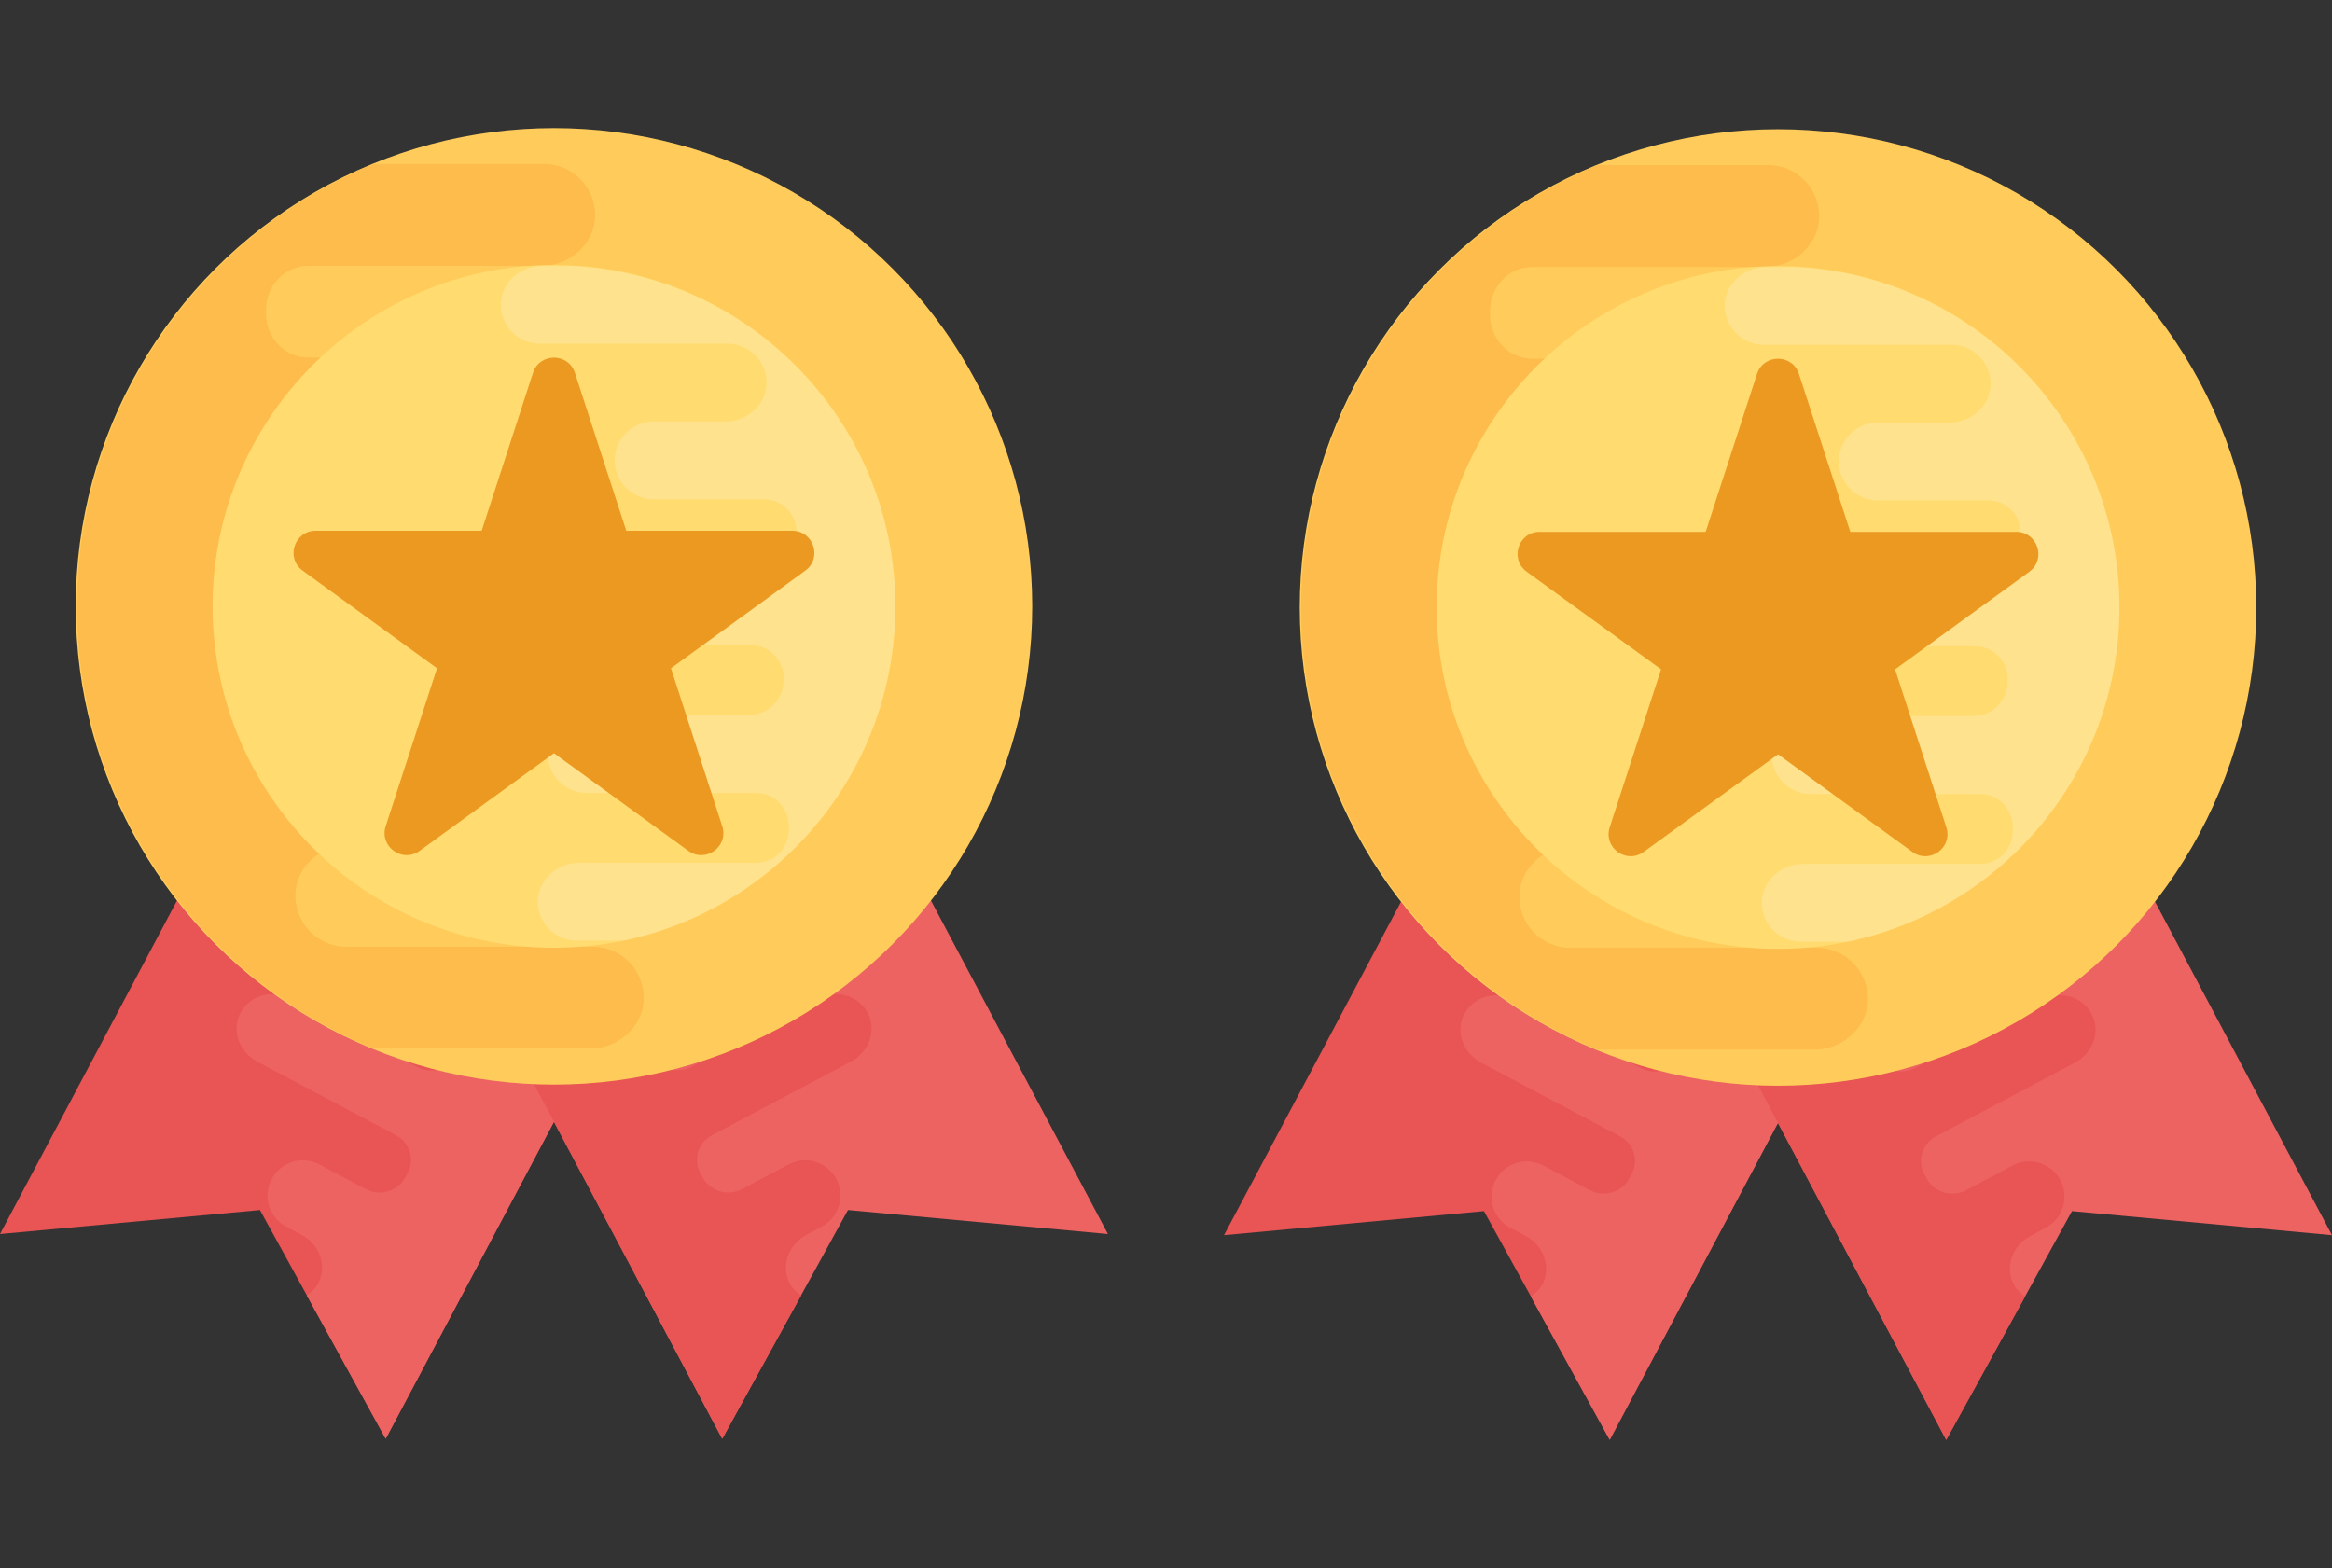
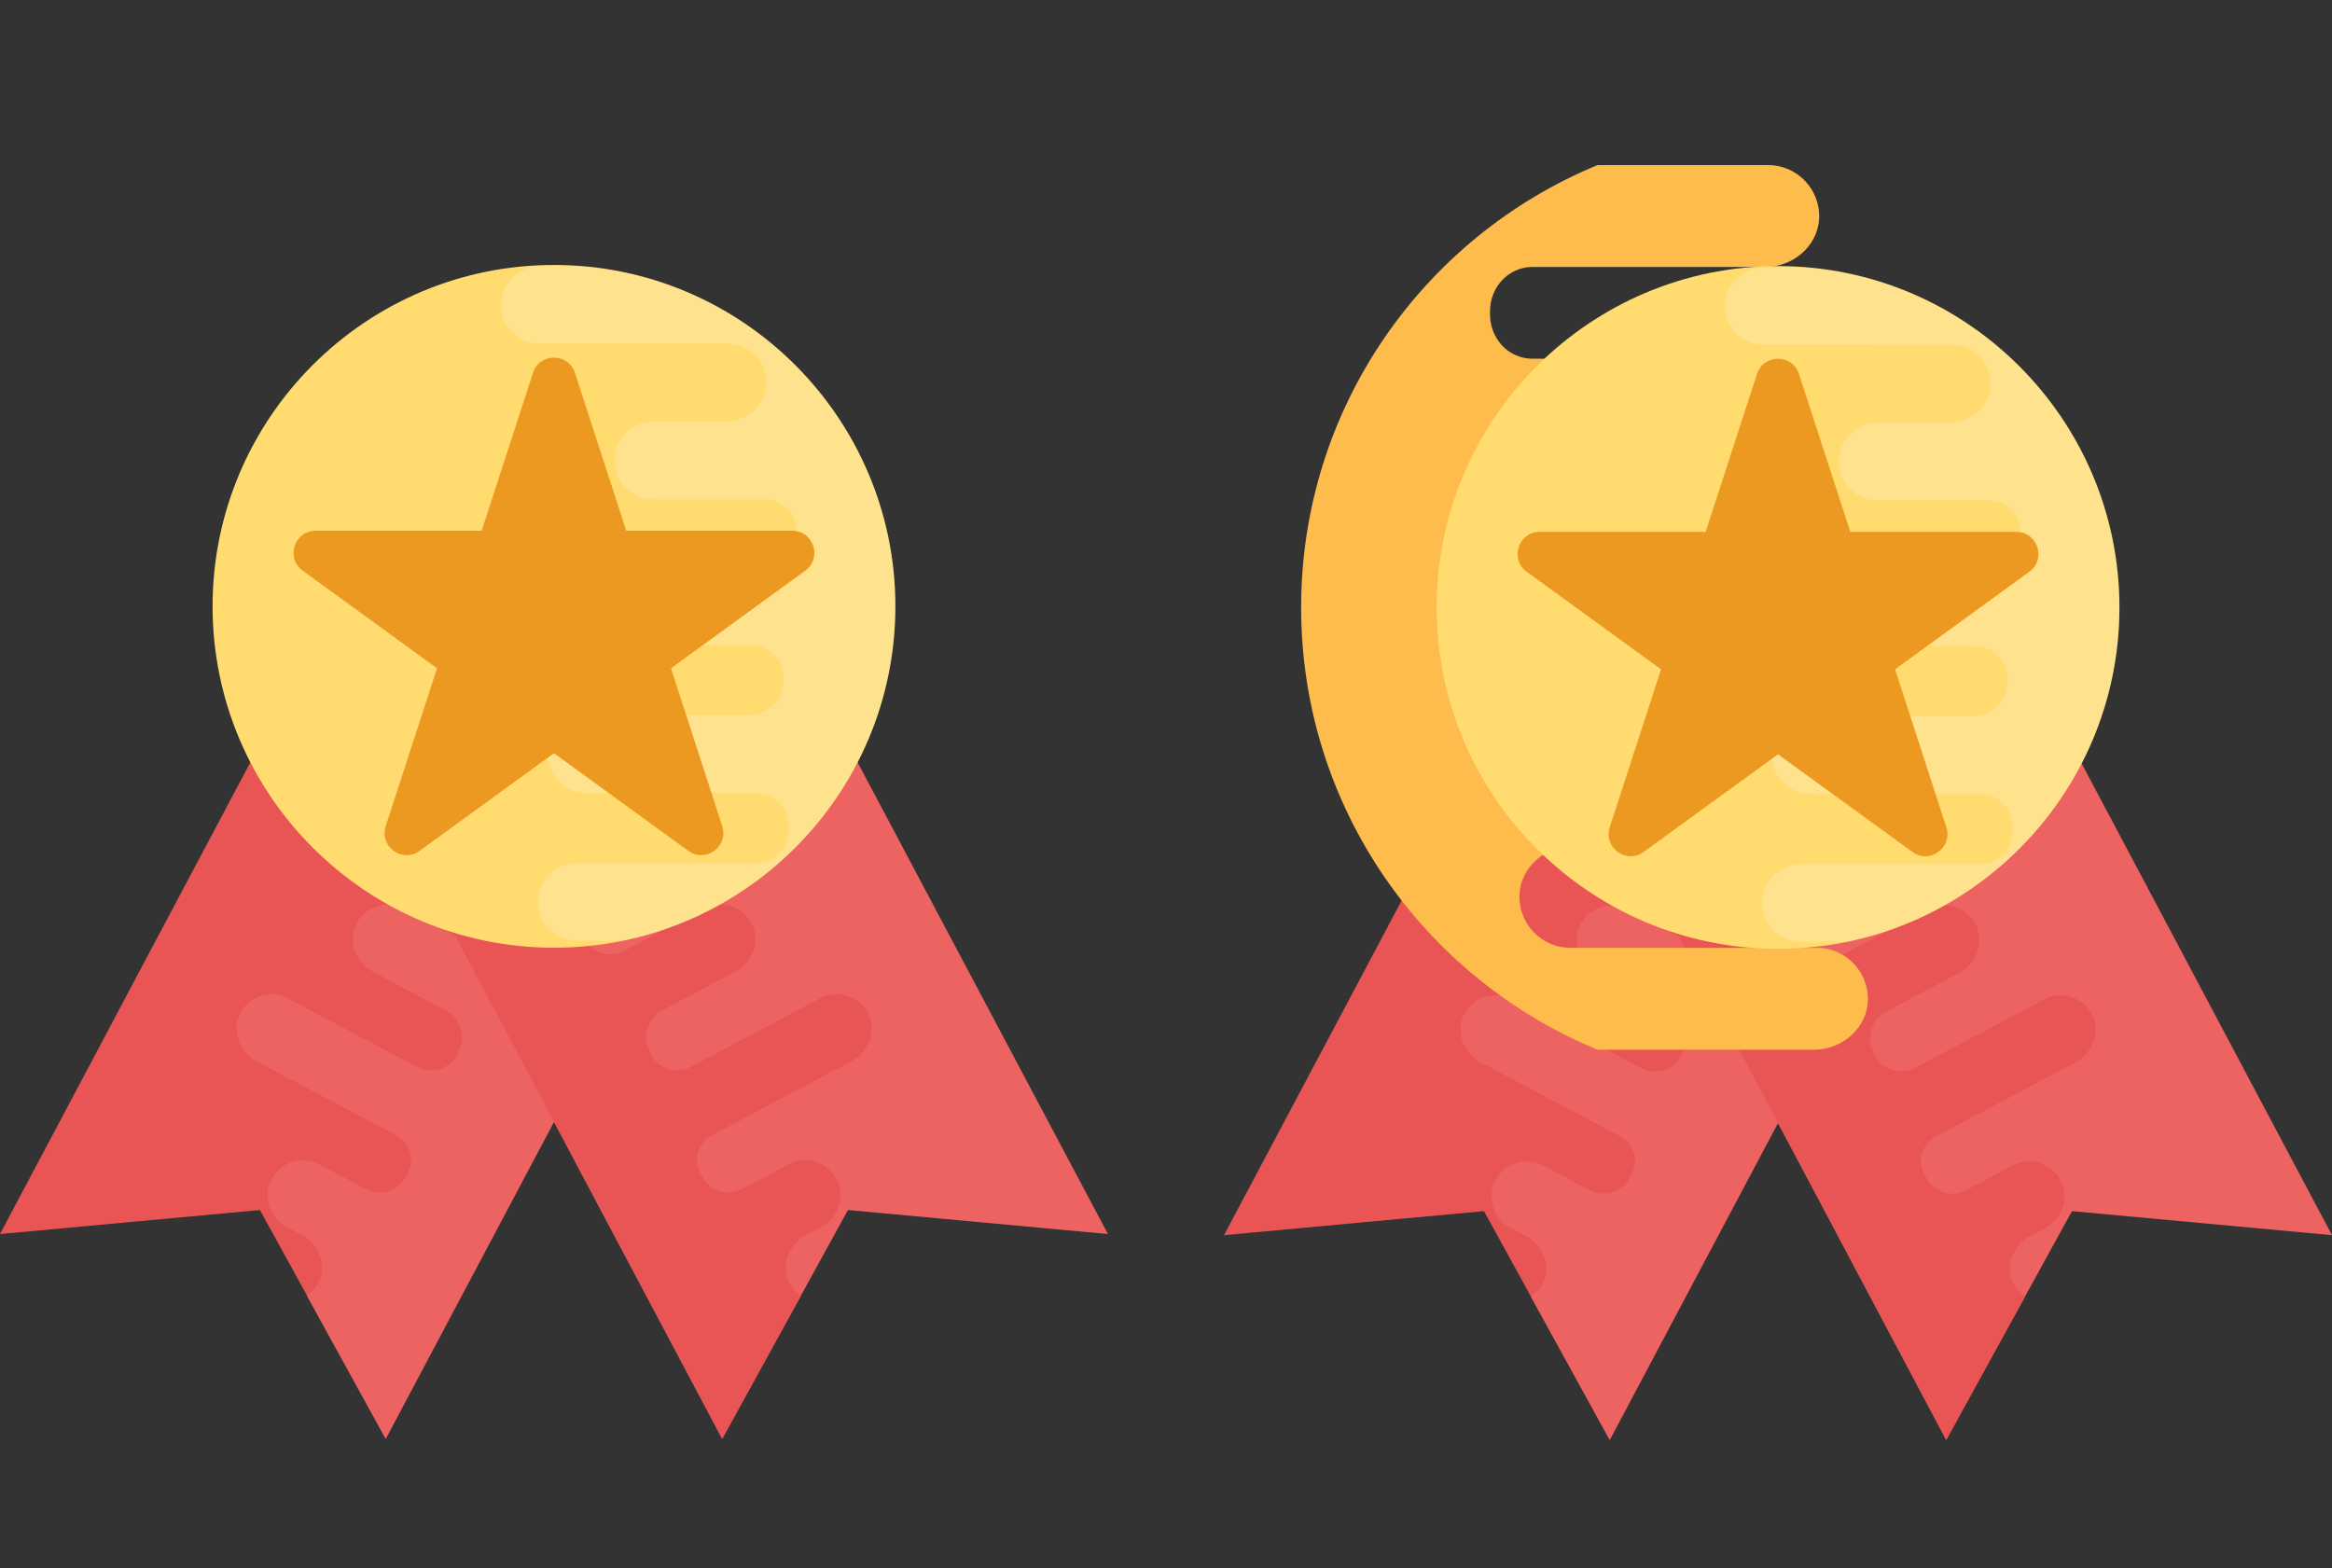
<svg xmlns="http://www.w3.org/2000/svg" version="1.1" id="Слой_1" x="0px" y="0px" width="58px" height="39px" viewBox="0 0 58 39" enable-background="new 0 0 58 39" xml:space="preserve">
  <rect x="0" y="0" width="58" height="39" fill="#333333" stroke="none" />
  <title>2 medals</title>
  <desc>Created with Sketch.</desc>
  <g>
    <polygon fill="#E95454" points="7.119,17.28 0,30.693 6.465,30.096 9.594,35.785 16.713,22.373  " />
    <g>
      <path fill="#ED6362" d="M7.935,31.879c0.199-0.428-0.009-0.941-0.427-1.162l-0.41-0.219c-0.41-0.232-0.566-0.752-0.342-1.172    c0.226-0.428,0.757-0.592,1.185-0.365l1.158,0.615c0.358,0.189,0.806,0.053,0.99-0.307l0.029-0.057    c0.212-0.34,0.087-0.787-0.266-0.975L6.389,26.4c-0.422-0.225-0.629-0.734-0.432-1.164c0.217-0.457,0.766-0.639,1.207-0.402    l3.213,1.705c0.357,0.189,0.806,0.051,0.996-0.307l0.018-0.047l0.005-0.01c0.205-0.377,0.062-0.846-0.317-1.047l-1.802-0.957    c-0.422-0.225-0.629-0.734-0.43-1.17c0.215-0.451,0.766-0.639,1.208-0.402l1.99,1.057c0.372,0.197,0.817,0.031,1.008-0.344    c0.004-0.004,0.004-0.004,0.006-0.01c0.003-0.006,0.003-0.006,0.004-0.01c0.204-0.369,0.092-0.83-0.281-1.027l-2.147-1.141    c-0.417-0.221-0.624-0.73-0.427-1.16c0.218-0.459,0.765-0.639,1.207-0.404l5.297,2.813L9.592,35.785L7.63,32.219    C7.757,32.133,7.867,32.027,7.935,31.879z" />
      <polygon fill="#ED6362" points="20.437,17.28 27.556,30.693 21.09,30.096 17.961,35.785 10.842,22.373   " />
    </g>
    <path fill="#E95454" d="M19.621,31.879c-0.199-0.428,0.01-0.941,0.428-1.162l0.409-0.219c0.409-0.232,0.565-0.752,0.343-1.172   c-0.227-0.428-0.758-0.592-1.186-0.365l-1.158,0.615c-0.357,0.189-0.806,0.053-0.99-0.307l-0.028-0.057   c-0.212-0.34-0.087-0.787,0.266-0.975l3.464-1.838c0.423-0.225,0.629-0.734,0.433-1.166c-0.217-0.457-0.766-0.637-1.207-0.402   l-3.212,1.705c-0.358,0.189-0.807,0.051-0.996-0.307l-0.018-0.045l-0.006-0.012c-0.205-0.375-0.062-0.846,0.316-1.047l1.803-0.955   c0.422-0.225,0.629-0.736,0.43-1.17c-0.216-0.453-0.767-0.639-1.207-0.404l-1.993,1.059c-0.372,0.197-0.816,0.033-1.009-0.342   c-0.004-0.004-0.004-0.004-0.005-0.01c-0.004-0.006-0.004-0.006-0.006-0.012c-0.202-0.369-0.091-0.83,0.282-1.025l2.148-1.141   c0.416-0.221,0.623-0.732,0.427-1.162c-0.217-0.457-0.766-0.638-1.207-0.402l-5.297,2.811l7.119,13.414l1.962-3.566   C19.799,32.133,19.689,32.027,19.621,31.879z" />
-     <circle fill="#FFCC5B" cx="13.778" cy="15.081" r="11.895" />
-     <path fill="#FDBC4B" d="M15.39,13.717H7.853c-0.585,0-1.067-0.481-1.067-1.067l0.008-0.074V12.56   c-0.008-0.619,0.496-1.124,1.116-1.124h5.224c0.692,0,1.304-0.513,1.344-1.206c0.033-0.725-0.545-1.336-1.27-1.336H7.674   c-0.611,0-1.068-0.512-1.059-1.124c0-0.008,0-0.008,0-0.017c0-0.008,0-0.008,0-0.016c-0.009-0.61,0.447-1.125,1.059-1.125h5.79   c0.684,0,1.296-0.512,1.336-1.198c0.033-0.733-0.545-1.336-1.271-1.336H9.29c-4.325,1.783-7.373,6.035-7.373,11.002   c0,4.967,3.048,9.219,7.373,11h5.384c0.685,0,1.296-0.514,1.337-1.197c0.032-0.734-0.545-1.336-1.271-1.336H8.615   c-0.723,0-1.305-0.605-1.266-1.338C7.384,21.527,8,21.012,8.686,21.012h2.375c0.683-0.02,1.234-0.578,1.234-1.268   c0-0.7-0.57-1.271-1.271-1.271h-3.6c-0.586,0-1.067-0.48-1.059-1.067v-0.089c-0.041-0.578,0.424-1.067,1.002-1.067h7.951   c0.691,0,1.303-0.513,1.344-1.198C16.695,14.321,16.115,13.717,15.39,13.717z" />
    <path fill="#FFDB70" d="M13.778,23.572c-4.682,0-8.491-3.811-8.491-8.491c0-4.682,3.809-8.491,8.491-8.491   c4.683,0,8.491,3.811,8.491,8.491C22.269,19.764,18.46,23.572,13.778,23.572z" />
    <path opacity="0.2" fill="#FFFFFF" enable-background="new    " d="M22.269,15.082c0-4.517-3.549-8.212-8.005-8.466h-0.79   c-0.521,0-0.988,0.391-1.019,0.913c-0.024,0.558,0.416,1.019,0.969,1.019l4.672,0.001c0.552,0,0.995,0.461,0.966,1.019   c-0.028,0.523-0.497,0.916-1.021,0.916H16.23c-0.521,0.015-0.941,0.441-0.941,0.966c0,0.534,0.435,0.969,0.969,0.969h2.746   c0.447,0,0.813,0.367,0.807,0.813v0.067c0.031,0.441-0.322,0.813-0.764,0.813h-6.063c-0.528,0-0.994,0.392-1.025,0.914   c-0.024,0.558,0.417,1.019,0.969,1.019h5.749c0.447,0,0.813,0.367,0.813,0.813l-0.006,0.057v0.012   c0.006,0.472-0.379,0.857-0.851,0.857h-3.985c-0.527,0-0.994,0.392-1.025,0.919c-0.024,0.553,0.416,1.02,0.969,1.02h4.221   c0.467,0,0.814,0.391,0.808,0.857c0,0.006,0,0.006,0,0.012s0,0.006,0,0.012c0.007,0.467-0.341,0.857-0.808,0.857h-4.416   c-0.521,0-0.988,0.393-1.02,0.914c-0.024,0.559,0.416,1.02,0.97,1.02h1.165C19.365,22.59,22.269,19.169,22.269,15.082z" />
    <path fill="#EC9922" d="M19.706,13.201h-4.13l-1.277-3.928c-0.164-0.504-0.879-0.504-1.043,0l-1.276,3.928H7.85   c-0.531,0-0.752,0.68-0.322,0.992l3.341,2.428l-1.276,3.928c-0.164,0.506,0.414,0.926,0.844,0.613l3.341-2.428l3.341,2.428   c0.43,0.313,1.008-0.107,0.844-0.613l-1.275-3.928l3.341-2.428C20.457,13.881,20.236,13.201,19.706,13.201z" />
    <desc>Created with Sketch.</desc>
  </g>
  <g>
    <polygon fill="#E95454" points="37.563,17.308 30.443,30.721 36.908,30.123 40.037,35.813 47.156,22.4  " />
    <g>
      <path fill="#ED6362" d="M38.379,31.906c0.199-0.428-0.01-0.941-0.428-1.162l-0.41-0.219c-0.41-0.232-0.566-0.752-0.342-1.172    c0.227-0.428,0.758-0.592,1.186-0.365l1.156,0.615c0.359,0.189,0.807,0.053,0.99-0.307l0.029-0.057    c0.213-0.34,0.088-0.787-0.266-0.975l-3.463-1.838c-0.422-0.225-0.629-0.734-0.432-1.164c0.217-0.457,0.766-0.639,1.205-0.402    l3.213,1.705c0.357,0.189,0.807,0.051,0.996-0.307l0.018-0.047l0.006-0.01c0.205-0.377,0.063-0.846-0.316-1.047l-1.803-0.957    c-0.422-0.225-0.629-0.734-0.43-1.17c0.217-0.451,0.766-0.639,1.209-0.402l1.988,1.057c0.373,0.197,0.818,0.031,1.01-0.344    c0.004-0.004,0.004-0.004,0.006-0.01s0.002-0.006,0.004-0.01c0.203-0.369,0.092-0.83-0.281-1.027l-2.148-1.141    c-0.416-0.221-0.623-0.73-0.426-1.16c0.217-0.459,0.764-0.639,1.205-0.404l5.299,2.813l-7.119,13.412l-1.963-3.566    C38.199,32.16,38.311,32.055,38.379,31.906z" />
      <polygon fill="#ED6362" points="50.881,17.308 58,30.721 51.533,30.123 48.404,35.813 41.285,22.4   " />
    </g>
    <path fill="#E95454" d="M50.064,31.906c-0.199-0.428,0.01-0.941,0.428-1.162l0.408-0.219c0.41-0.232,0.566-0.752,0.344-1.172   c-0.227-0.428-0.758-0.592-1.186-0.365L48.9,29.604c-0.357,0.189-0.807,0.053-0.99-0.307l-0.029-0.057   c-0.211-0.34-0.086-0.787,0.266-0.975l3.465-1.838c0.422-0.225,0.629-0.734,0.432-1.166c-0.217-0.457-0.766-0.637-1.207-0.402   l-3.211,1.705c-0.359,0.189-0.807,0.051-0.996-0.307l-0.018-0.045l-0.006-0.012c-0.205-0.375-0.063-0.846,0.316-1.047l1.803-0.955   c0.422-0.225,0.629-0.736,0.43-1.17c-0.217-0.453-0.768-0.639-1.207-0.404l-1.994,1.059c-0.371,0.197-0.816,0.033-1.008-0.342   c-0.004-0.004-0.004-0.004-0.006-0.01c-0.004-0.006-0.004-0.006-0.006-0.012c-0.201-0.369-0.09-0.83,0.283-1.025l2.148-1.141   c0.416-0.221,0.623-0.732,0.426-1.162c-0.217-0.457-0.766-0.638-1.207-0.402L41.287,22.4l7.119,13.414l1.961-3.566   C50.242,32.16,50.133,32.055,50.064,31.906z" />
-     <circle fill="#FFCC5B" cx="44.221" cy="15.109" r="11.895" />
    <path fill="#FDBC4B" d="M45.834,13.745h-7.537c-0.586,0-1.068-0.481-1.068-1.067l0.01-0.074v-0.016   c-0.01-0.619,0.496-1.124,1.115-1.124h5.225c0.691,0,1.303-0.513,1.344-1.206c0.033-0.725-0.545-1.336-1.27-1.336h-5.535   c-0.611,0-1.068-0.512-1.059-1.124c0-0.008,0-0.008,0-0.017c0-0.008,0-0.008,0-0.016c-0.01-0.61,0.447-1.125,1.059-1.125h5.791   c0.684,0,1.295-0.512,1.336-1.198c0.033-0.733-0.545-1.336-1.271-1.336h-4.24c-4.324,1.783-7.373,6.035-7.373,11.002   c0,4.967,3.049,9.219,7.373,11h5.385c0.686,0,1.297-0.514,1.338-1.197c0.031-0.734-0.545-1.336-1.271-1.336h-6.125   c-0.725,0-1.307-0.605-1.268-1.338c0.037-0.684,0.652-1.199,1.338-1.199h2.375c0.684-0.02,1.234-0.578,1.234-1.268   c0-0.7-0.57-1.271-1.271-1.271h-3.6c-0.586,0-1.066-0.48-1.059-1.067v-0.089c-0.041-0.578,0.424-1.067,1.002-1.067h7.951   c0.691,0,1.303-0.513,1.344-1.198C47.139,14.348,46.559,13.745,45.834,13.745z" />
    <path fill="#FFDB70" d="M44.221,23.6c-4.682,0-8.49-3.811-8.49-8.491c0-4.682,3.809-8.491,8.49-8.491   c4.684,0,8.492,3.811,8.492,8.491C52.713,19.791,48.904,23.6,44.221,23.6z" />
    <path opacity="0.2" fill="#FFFFFF" enable-background="new    " d="M52.713,15.109c0-4.517-3.549-8.212-8.006-8.466h-0.789   c-0.521,0-0.988,0.391-1.02,0.913c-0.025,0.558,0.416,1.019,0.969,1.019l4.672,0.001c0.553,0,0.996,0.461,0.967,1.019   c-0.029,0.523-0.498,0.916-1.021,0.916h-1.811c-0.521,0.015-0.941,0.441-0.941,0.966c0,0.534,0.434,0.969,0.969,0.969h2.746   c0.447,0,0.813,0.367,0.807,0.813v0.067c0.031,0.441-0.322,0.813-0.764,0.813h-6.064c-0.527,0-0.994,0.392-1.025,0.914   c-0.023,0.558,0.416,1.019,0.969,1.019h5.75c0.447,0,0.813,0.367,0.813,0.813l-0.006,0.057v0.012   c0.006,0.472-0.379,0.857-0.852,0.857H45.09c-0.527,0-0.994,0.392-1.025,0.919c-0.025,0.553,0.416,1.02,0.969,1.02h4.221   c0.467,0,0.814,0.391,0.807,0.857c0,0.006,0,0.006,0,0.012s0,0.006,0,0.012c0.008,0.467-0.34,0.857-0.807,0.857h-4.416   c-0.521,0-0.988,0.393-1.02,0.914c-0.025,0.559,0.416,1.02,0.969,1.02h1.166C49.809,22.617,52.713,19.197,52.713,15.109z" />
    <path fill="#EC9922" d="M50.148,13.229H46.02L44.742,9.3c-0.164-0.504-0.879-0.504-1.043,0l-1.277,3.928h-4.129   c-0.531,0-0.752,0.68-0.322,0.992l3.342,2.428l-1.277,3.928c-0.164,0.506,0.414,0.926,0.844,0.613l3.342-2.428l3.342,2.428   c0.43,0.313,1.008-0.107,0.844-0.613l-1.275-3.928l3.34-2.428C50.9,13.909,50.68,13.229,50.148,13.229z" />
    <desc>Created with Sketch.</desc>
  </g>
</svg>